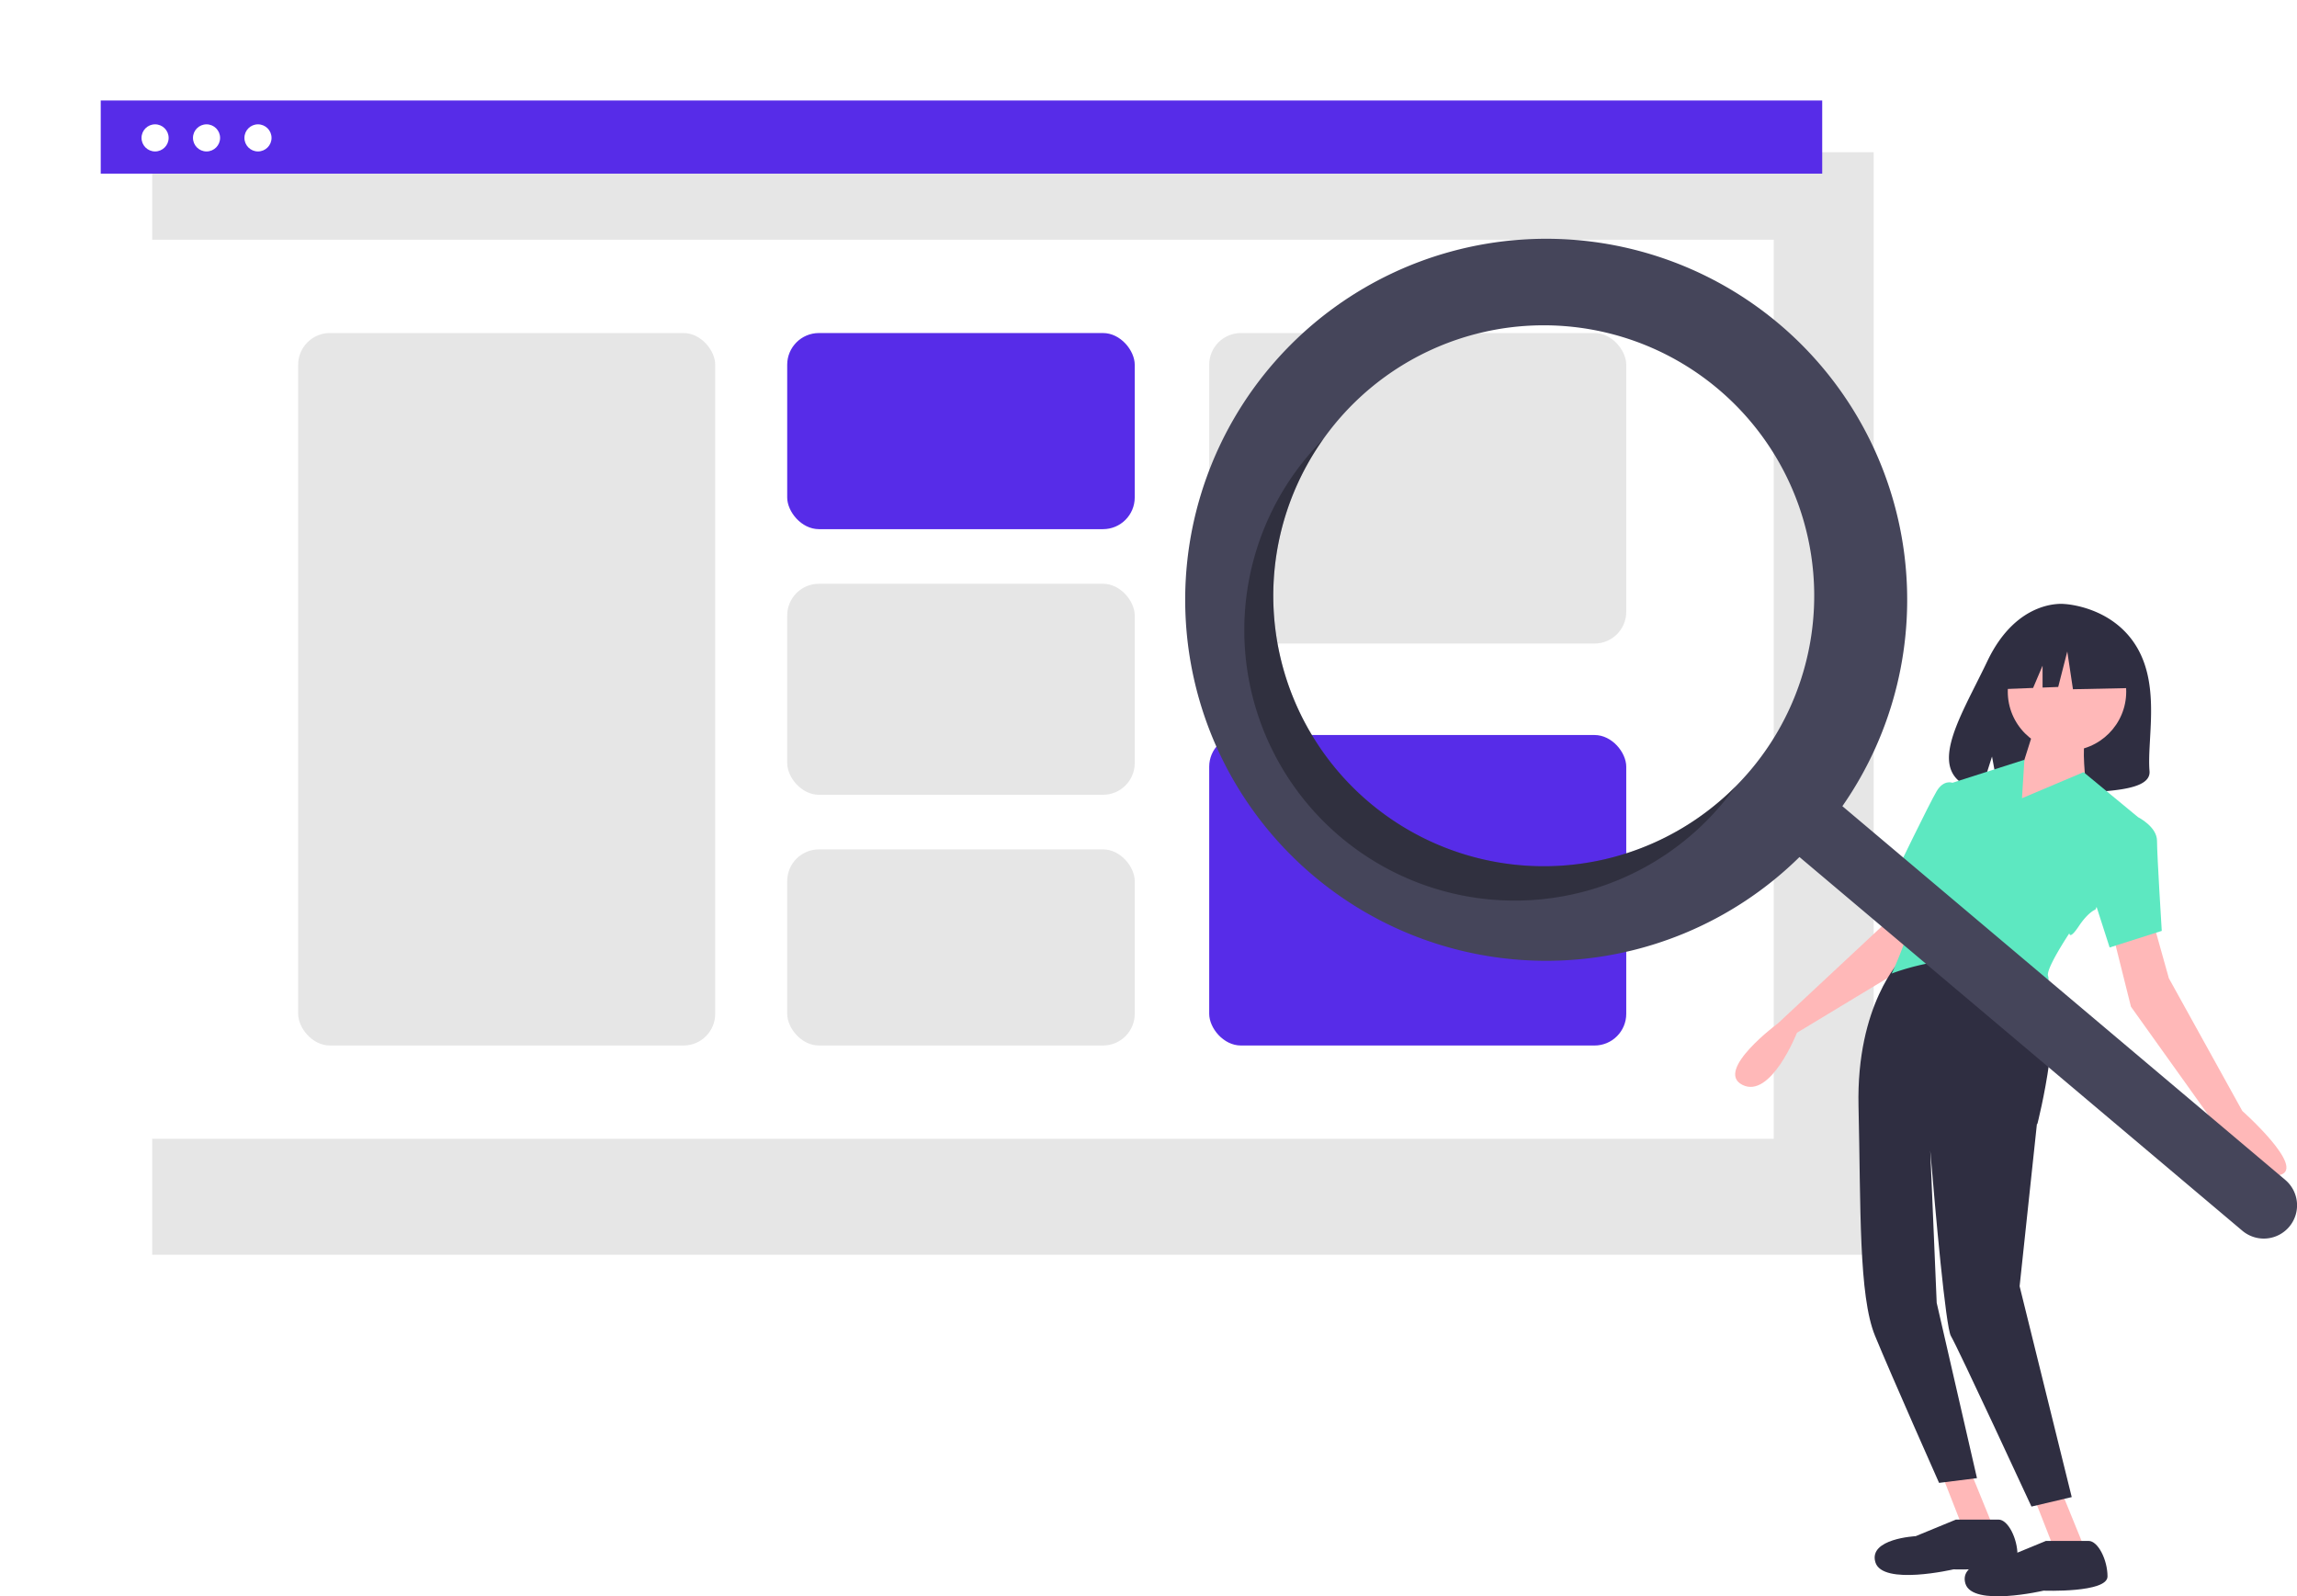
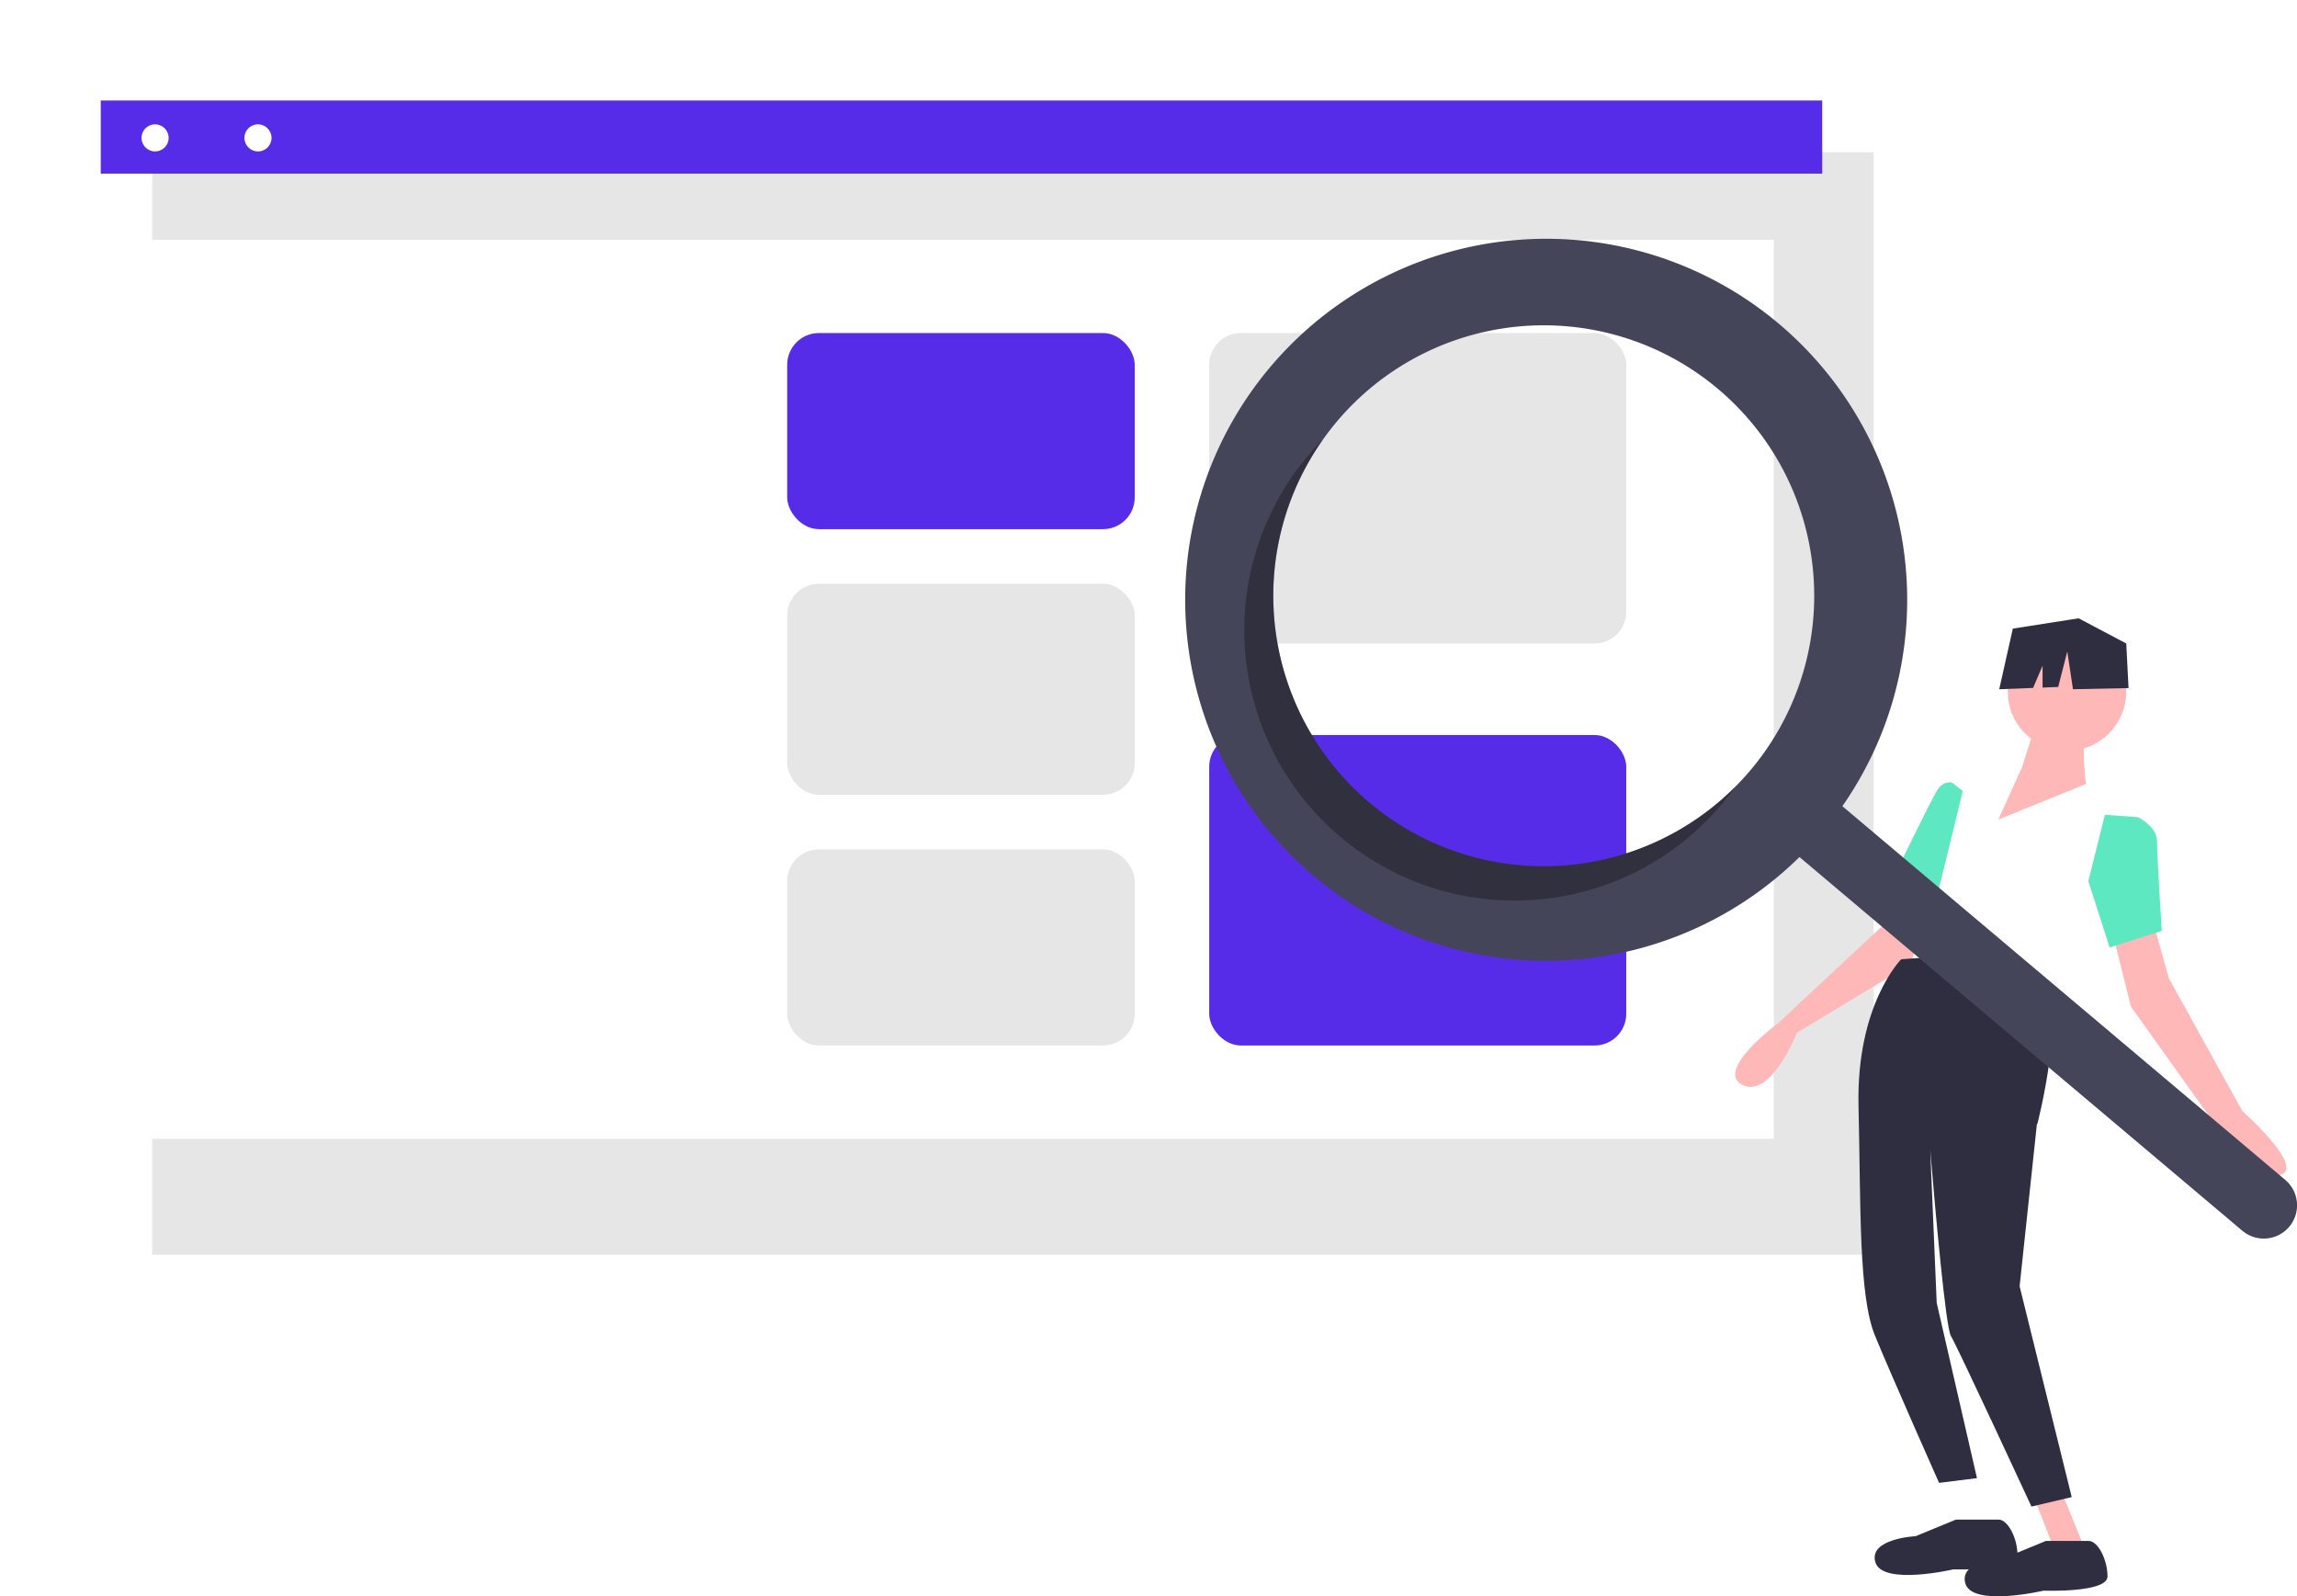
<svg xmlns="http://www.w3.org/2000/svg" width="724.394" height="503.406" viewBox="0 0 724.394 503.406">
  <defs>
    <filter id="Rectangle_1848" x="0" y="0" width="638.894" height="443.693" filterUnits="userSpaceOnUse">
      <feOffset dx="16" dy="16" input="SourceAlpha" />
      <feGaussianBlur stdDeviation="16" result="blur" />
      <feFlood flood-color="#45455a" flood-opacity="0.102" />
      <feComposite operator="in" in2="blur" />
      <feComposite in="SourceGraphic" />
    </filter>
  </defs>
  <g id="ecommerce_recherche" transform="translate(31.768 31.692)">
    <g transform="matrix(1, 0, 0, 1, -31.77, -31.69)" filter="url(#Rectangle_1848)">
      <rect id="Rectangle_1848-2" data-name="Rectangle 1848" width="542.894" height="347.693" transform="translate(32 32)" fill="#e6e6e6" />
    </g>
    <rect id="Rectangle_1849" data-name="Rectangle 1849" width="511.845" height="283.515" transform="translate(15.756 43.917)" fill="#fff" />
    <rect id="Rectangle_1850" data-name="Rectangle 1850" width="542.894" height="23.064" fill="#572ce8" />
    <circle id="Ellipse_586" data-name="Ellipse 586" cx="4.275" cy="4.275" r="4.275" transform="translate(12.865 7.517)" fill="#fff" />
-     <circle id="Ellipse_587" data-name="Ellipse 587" cx="4.275" cy="4.275" r="4.275" transform="translate(29.091 7.517)" fill="#fff" />
    <circle id="Ellipse_588" data-name="Ellipse 588" cx="4.275" cy="4.275" r="4.275" transform="translate(45.316 7.517)" fill="#fff" />
-     <rect id="Rectangle_1851" data-name="Rectangle 1851" width="131.521" height="224.681" rx="10" transform="translate(62.264 73.334)" fill="#e6e6e6" />
    <rect id="Rectangle_1852" data-name="Rectangle 1852" width="109.6" height="61.846" rx="10" transform="translate(216.487 73.334)" fill="#572ce8" />
    <rect id="Rectangle_1853" data-name="Rectangle 1853" width="109.6" height="66.543" rx="10" transform="translate(216.487 152.403)" fill="#e6e6e6" />
    <rect id="Rectangle_1854" data-name="Rectangle 1854" width="109.6" height="61.846" rx="10" transform="translate(216.487 236.169)" fill="#e6e6e6" />
    <rect id="Rectangle_1855" data-name="Rectangle 1855" width="131.521" height="97.915" rx="10" transform="translate(349.573 73.334)" fill="#e6e6e6" />
    <rect id="Rectangle_1856" data-name="Rectangle 1856" width="131.521" height="97.915" rx="10" transform="translate(349.573 200.1)" fill="#572ce8" />
    <g id="Groupe_2645" data-name="Groupe 2645" transform="translate(-16)">
      <g id="Groupe_2643" data-name="Groupe 2643" transform="translate(53.362)">
-         <path id="Tracé_7511" data-name="Tracé 7511" d="M916.707,348.427c-7.687-13.1-22.894-13.711-22.894-13.711s-14.819-1.911-24.325,18.041c-8.861,18.6-21.089,36.553-1.969,40.907l3.454-10.843,2.139,11.65a74.165,74.165,0,0,0,8.181.141c20.477-.667,39.978.2,39.35-7.216C919.808,377.543,924.1,361.032,916.707,348.427Z" transform="translate(-311.888 -175.929)" fill="#2f2e41" />
        <path id="Tracé_7512" data-name="Tracé 7512" d="M820.989,446.712,814.265,463.9l-33.619,31.378s-20.171,14.942-11.206,19.424,17.183-16.436,17.183-16.436l35.86-21.666,7.471-24.654Z" transform="translate(-289.063 -204.266)" fill="#ffb8b8" />
-         <path id="Tracé_7513" data-name="Tracé 7513" d="M654.068,554.294l6.724,17.183H670.5l-8.218-20.171Z" transform="translate(-110.936 -121.341)" fill="#ffb8b8" />
        <path id="Tracé_7514" data-name="Tracé 7514" d="M693.068,564.294l6.724,17.183H709.5l-8.218-20.171Z" transform="translate(-120.799 -123.869)" fill="#ffb8b8" />
        <path id="Tracé_7515" data-name="Tracé 7515" d="M873.745,657.051l12.7-2.988-16.436-66.491,5.457-51.161.146-.015s9.339-36.234,1.868-45.946-44.825-5.977-44.825-5.977-14.195,14.195-13.448,46.32,0,59.767,5.23,72.468,20.171,46.32,20.171,46.32l11.953-1.494-12.7-55.285-2.031-48.058c1.616,19.259,4.869,55.777,6.513,58.517C850.585,607,873.745,657.051,873.745,657.051Z" transform="translate(-302.223 -213.638)" fill="#2f2e41" />
        <path id="Tracé_7516" data-name="Tracé 7516" d="M938.665,467.712l5.23,18.677,23.16,41.837s20.171,17.93,11.953,20.171-20.919-16.436-20.919-16.436l-26.148-36.607-6.724-26.9Z" transform="translate(-329.041 -209.577)" fill="#ffb8b8" />
        <circle id="Ellipse_589" data-name="Ellipse 589" cx="18.677" cy="18.677" r="18.677" transform="translate(564.051 167.737)" fill="#ffb8b8" />
        <path id="Tracé_7517" data-name="Tracé 7517" d="M890.17,384.712l-4.483,14.195-7.471,16.436,27.642-11.206s-1.494-11.953,0-14.942Z" transform="translate(-317.154 -188.586)" fill="#ffb8b8" />
-         <path id="Tracé_7518" data-name="Tracé 7518" d="M910.914,418.585,893.731,404.39l-19.424,8.218.761-12.122-20.725,6.619-3.2,1.021-4.483,23.16s-2.988,2.241-5.977,14.942a109.461,109.461,0,0,1-7.471,21.666s32.125-12.7,47.814,4.483c0,0,2.241-1.494,1.494-3.735s6.724-13.448,6.724-13.448,0,2.241,2.988-2.241,5.23-5.23,5.23-5.23Z" transform="translate(-305.773 -192.575)" fill="#5de8c1" />
        <path id="Tracé_7519" data-name="Tracé 7519" d="M855.883,412.77l-3.263-2.631s-2.714-1.1-4.955,2.631-13.448,26.9-13.448,26.9l13.448,6.724Z" transform="translate(-306.026 -194.978)" fill="#5de8c1" />
        <path id="Tracé_7520" data-name="Tracé 7520" d="M921.447,423.712l10.459.747s5.977,2.988,5.977,7.471,1.494,28.389,1.494,28.389l-16.436,5.23-6.724-20.919Z" transform="translate(-326.765 -198.449)" fill="#5de8c1" />
        <path id="Tracé_7523" data-name="Tracé 7523" d="M718.527,202.3,703.5,194.363l-20.747,3.248-4.293,19.123,10.686-.414,2.985-7.026V216.2l4.931-.191,2.861-11.185,1.789,11.906,17.529-.361Z" transform="translate(-117.105 -31.066)" fill="#2f2e41" />
        <path id="Tracé_7526" data-name="Tracé 7526" d="M851.651,721.212l-12.7,5.23s-14.942.747-12.7,8.218S850.9,736.9,850.9,736.9s20.172.747,20.172-4.483-2.989-11.206-5.977-11.206Z" transform="translate(-303.953 -273.69)" fill="#2f2e41" />
        <path id="Tracé_7527" data-name="Tracé 7527" d="M889.651,730.212l-12.7,5.23s-14.942.747-12.7,8.218S888.9,745.9,888.9,745.9s20.171.747,20.171-4.483-2.988-11.206-5.977-11.206Z" transform="translate(-313.564 -275.967)" fill="#2f2e41" />
      </g>
      <g id="Groupe_2644" data-name="Groupe 2644" transform="translate(41.398)">
        <path id="Tracé_7524" data-name="Tracé 7524" d="M762.9,224.961a113.847,113.847,0,1,0,6.455,168.133L909,510.927a10.491,10.491,0,1,0,13.531-16.036L782.886,377.058a113.853,113.853,0,0,0-19.986-152.1Zm-9,140.75a85.295,85.295,0,1,1-10.183-120.194A85.295,85.295,0,0,1,753.9,365.712Z" transform="translate(-259.031 -154.516)" fill="#45455a" />
        <path id="Tracé_7525" data-name="Tracé 7525" d="M637.193,387.632a85.3,85.3,0,0,1-14.474-114.664q-2.446,2.464-4.73,5.16A85.295,85.295,0,1,0,748.366,388.14q2.278-2.7,4.291-5.531a85.3,85.3,0,0,1-115.464,5.023Z" transform="translate(-262.519 -166.253)" opacity="0.3" />
      </g>
    </g>
  </g>
</svg>